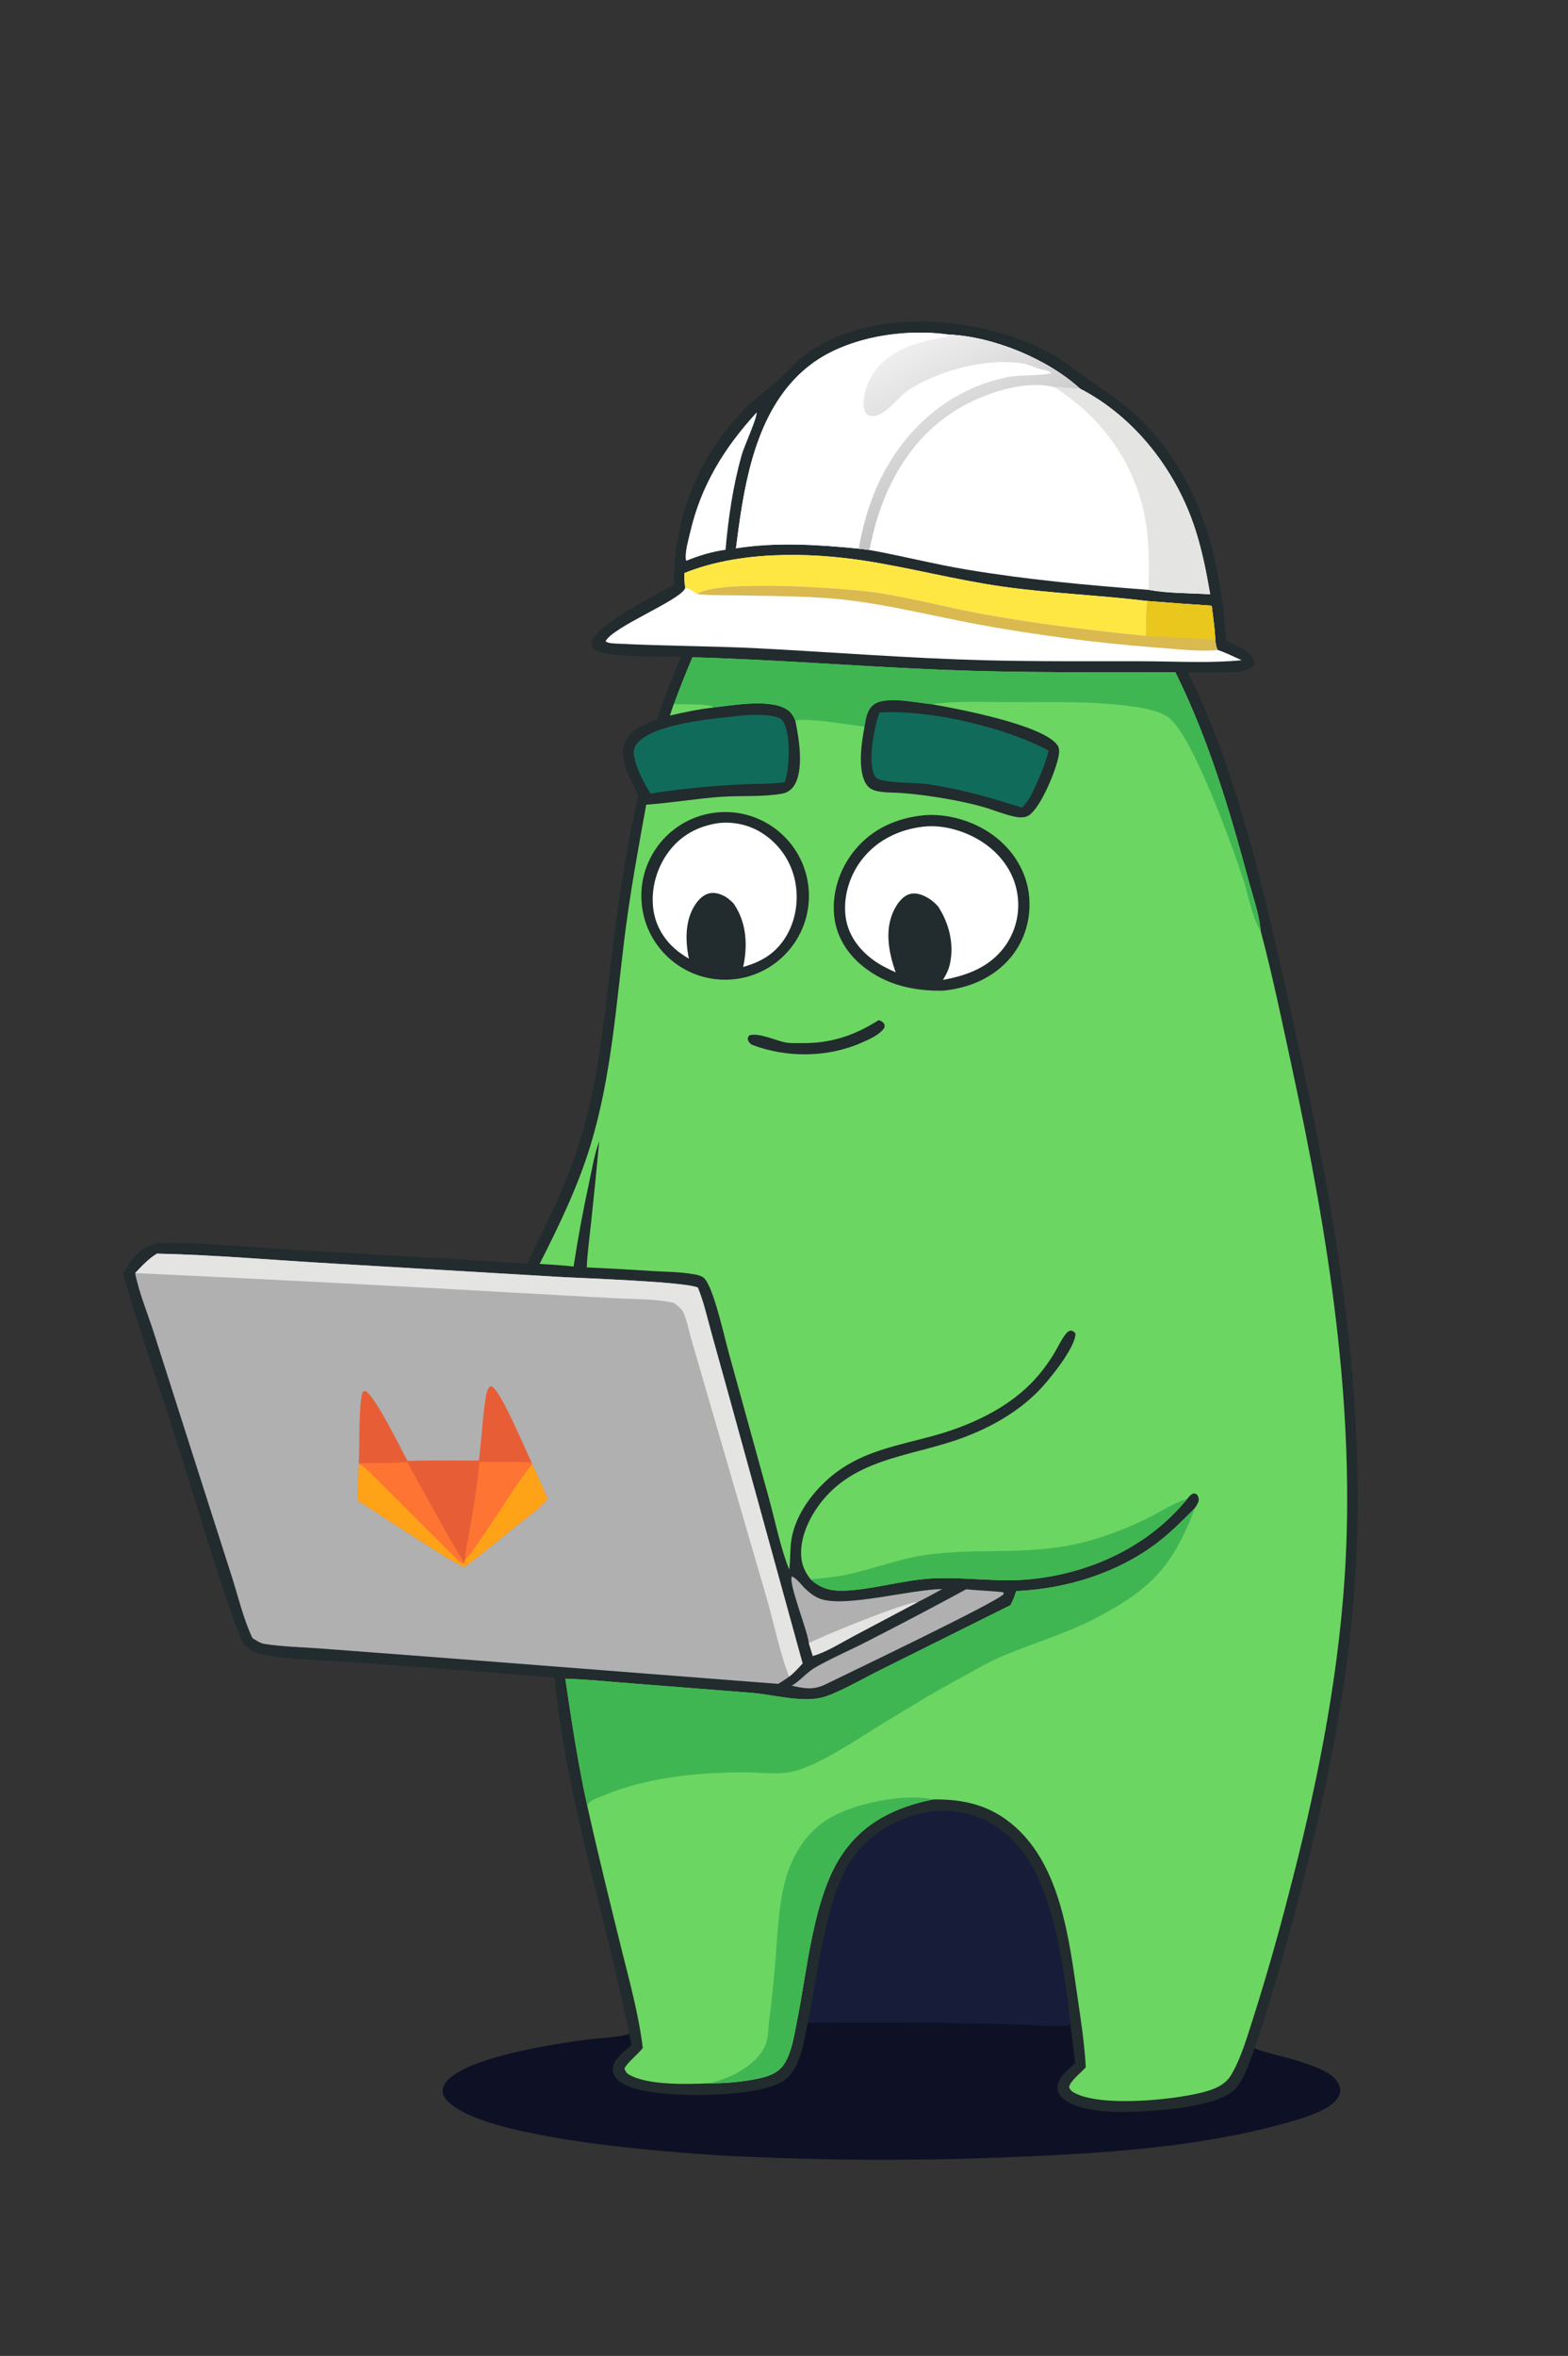
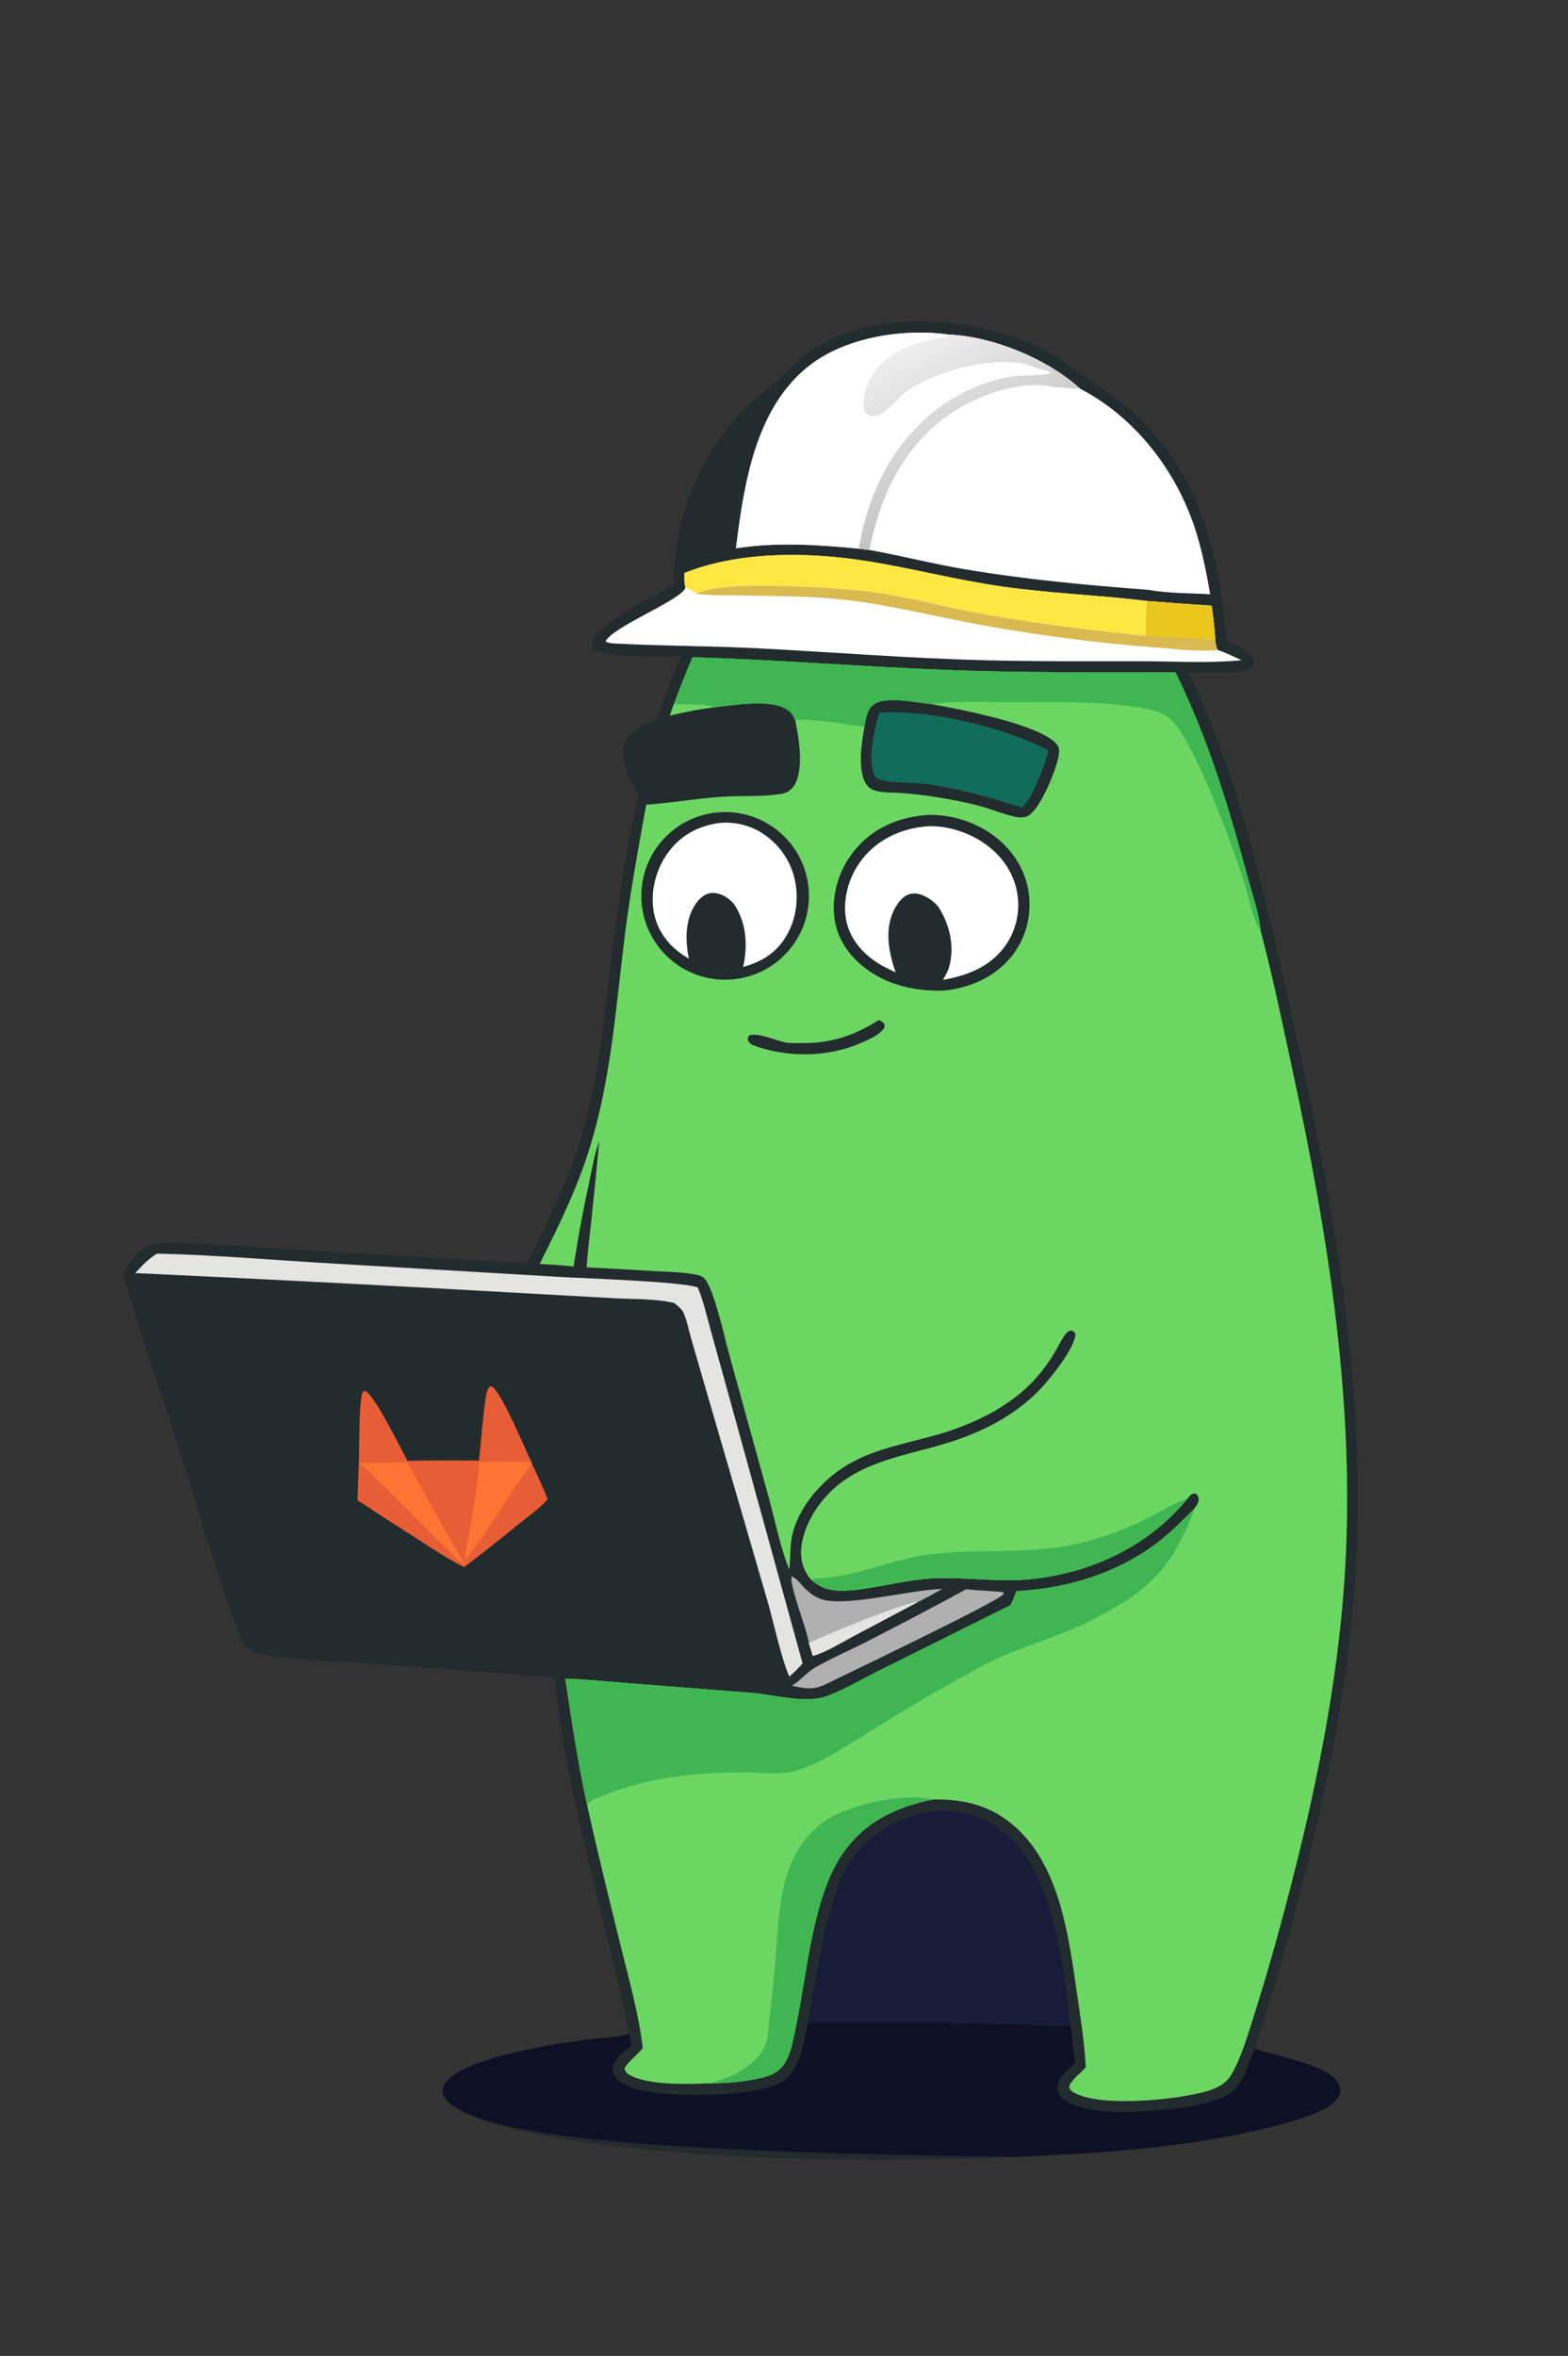
<svg xmlns="http://www.w3.org/2000/svg" width="323" height="485" viewBox="0 0 323 485" fill="none">
  <rect x="0" y="0" width="323" height="485" fill="#333333" stroke="none" />
  <path d="M138.85 120.385C138.671 107.128 143.703 94.331 152.866 84.746C155.242 82.269 157.929 80.344 160.484 78.094C162.319 76.476 163.888 74.563 165.838 73.073C172.234 68.189 180.68 66.377 188.596 66.218C198.308 66.023 209.062 68.433 217.482 73.383C219.824 74.76 221.883 76.527 224.109 78.068C227.789 80.616 231.276 82.849 234.528 85.975C247.182 98.142 251.481 114.816 252.529 131.886C254.344 132.756 257.571 133.917 258.283 135.997C258.426 136.415 258.322 136.603 258.213 137.017C257.118 138.222 255.094 138.32 253.573 138.391C250.619 138.529 247.63 138.43 244.672 138.405C254.796 158.423 260.503 184.236 265.426 206.094C274.174 244.927 281.752 284.644 279.17 324.653C277.881 344.607 274.101 364.624 269.256 383.998C266.373 395.757 263.079 407.412 259.38 418.938C259.085 419.837 258.781 420.73 258.466 421.619C259.546 422.648 271.206 424.335 274.78 427.729C275.473 428.388 276.096 429.335 276.082 430.325C276.068 431.325 275.434 432.215 274.729 432.871C272.439 435 266.765 436.539 263.772 437.35C246.192 442.116 227.146 443.267 209.025 444.04C188.995 444.892 168.935 444.797 148.914 443.75C138.05 443.094 98.554 440.324 91.888 432.18C91.425 431.612 91.081 430.839 91.212 430.092C92.296 423.9 115.142 420.645 120.64 419.913C122.074 419.724 128.693 419.298 129.408 418.714C129.472 418.661 129.531 418.604 129.592 418.55C124.64 394.164 116.738 370.207 114.211 345.37C100.436 344.15 86.618 343.251 72.828 342.21C67.279 341.79 59.084 341.686 53.888 340.522C52.388 340.185 51.135 339.585 50.163 338.358C48.404 336.138 37.986 301.678 36.372 296.634C32.717 285.206 28.687 273.78 25.357 262.259C26.748 259.703 28.582 257.026 31.522 256.148C34.691 255.201 54.751 256.954 59.942 257.255L108.543 260.097C112.794 251.693 116.923 243.367 119.654 234.316C123.274 222.321 124.429 209.926 125.926 197.548C127.297 186.213 128.916 174.849 131.513 163.722C130.073 160.709 127.46 156.514 128.657 153.109C129.406 150.977 131.367 149.797 133.321 148.913C133.983 148.614 134.664 148.357 135.346 148.107C136.826 143.732 138.481 139.417 140.308 135.174C137.655 135.12 123.859 135.436 122.292 133.563C121.926 133.125 121.847 132.622 121.974 132.074C122.787 128.584 135.529 122.252 138.85 120.385Z" fill="#222B2D" />
-   <path d="M220.432 416.409C220.843 419.169 221.115 421.954 221.462 424.723C220.104 426.039 217.847 427.676 217.814 429.704C217.801 430.489 218.144 431.177 218.691 431.726C221.827 434.867 229.589 434.874 233.814 434.722C238.666 434.549 250.947 433.764 254.439 430.051C256.373 427.997 257.472 424.253 258.465 421.619C259.546 422.648 271.206 424.335 274.779 427.729C275.473 428.389 276.096 429.335 276.082 430.325C276.067 431.325 275.433 432.215 274.729 432.871C272.439 435 266.765 436.539 263.772 437.35C246.191 442.116 227.145 443.267 209.025 444.04C188.994 444.892 168.935 444.797 148.914 443.75C138.049 443.094 98.553 440.324 91.888 432.18C91.424 431.612 91.081 430.839 91.212 430.092C92.296 423.9 115.141 420.645 120.64 419.913C122.073 419.724 128.692 419.298 129.408 418.714C129.471 418.661 129.53 418.604 129.592 418.55L130.072 420.989C128.826 422.105 126.779 423.591 126.312 425.244C126.106 425.988 126.225 426.786 126.64 427.439C127.753 429.215 130.638 429.988 132.537 430.404C138.9 431.802 156.121 431.855 161.47 428.326C164.862 426.086 165.615 420.118 166.413 416.409C181.047 416.241 195.682 416.355 210.311 416.752C211.723 416.8 219.531 417.437 220.287 416.812L220.432 416.409Z" fill="#0E1125" />
+   <path d="M220.432 416.409C220.843 419.169 221.115 421.954 221.462 424.723C220.104 426.039 217.847 427.676 217.814 429.704C217.801 430.489 218.144 431.177 218.691 431.726C221.827 434.867 229.589 434.874 233.814 434.722C238.666 434.549 250.947 433.764 254.439 430.051C256.373 427.997 257.472 424.253 258.465 421.619C259.546 422.648 271.206 424.335 274.779 427.729C275.473 428.389 276.096 429.335 276.082 430.325C276.067 431.325 275.433 432.215 274.729 432.871C272.439 435 266.765 436.539 263.772 437.35C246.191 442.116 227.145 443.267 209.025 444.04C138.049 443.094 98.553 440.324 91.888 432.18C91.424 431.612 91.081 430.839 91.212 430.092C92.296 423.9 115.141 420.645 120.64 419.913C122.073 419.724 128.692 419.298 129.408 418.714C129.471 418.661 129.53 418.604 129.592 418.55L130.072 420.989C128.826 422.105 126.779 423.591 126.312 425.244C126.106 425.988 126.225 426.786 126.64 427.439C127.753 429.215 130.638 429.988 132.537 430.404C138.9 431.802 156.121 431.855 161.47 428.326C164.862 426.086 165.615 420.118 166.413 416.409C181.047 416.241 195.682 416.355 210.311 416.752C211.723 416.8 219.531 417.437 220.287 416.812L220.432 416.409Z" fill="#0E1125" />
  <path d="M166.412 416.408C168.284 407.144 170.074 391.716 174.692 383.959C176.404 381.083 178.867 378.588 181.658 376.749C186.598 373.49 192.807 371.957 198.641 373.238C204.312 374.481 208.837 378.14 211.9 382.988C217.267 391.486 219.419 406.355 220.43 416.408L220.286 416.811C219.53 417.436 211.722 416.799 210.31 416.752C195.681 416.354 181.046 416.241 166.412 416.408Z" fill="#171C39" />
  <path d="M142.645 135.307C159.867 135.793 177.042 137.213 194.256 137.89C210.213 138.518 226.159 138.391 242.124 138.39C248.851 151.91 253.282 166.674 257.192 181.219C258.059 184.442 259.443 188.307 259.688 191.616C262.184 201.004 264.152 210.581 266.202 220.074C273.64 254.512 279.352 289.853 276.957 325.202C275.466 347.209 270.89 369.396 265.271 390.685C263.134 398.949 260.778 407.157 258.205 415.295C256.944 419.203 255.706 423.597 253.625 427.145C252.332 429.347 249.89 430.202 247.531 430.795C241.507 432.303 226.631 433.836 221.185 430.776C220.672 430.489 220.461 430.218 220.219 429.691C220.426 428.379 222.761 426.656 223.661 425.571C223.401 420.581 222.606 415.579 221.89 410.639C220.21 399.053 218.449 384.518 209.269 376.216C204.289 371.712 198.752 370.349 192.19 370.444C184.433 372.018 177.782 375.2 173.269 382.067C167.464 390.899 166.28 405.825 164.154 416.206C163.577 419.026 163.122 422.572 161.488 424.982C160.273 426.773 158.388 427.426 156.349 427.874C153.098 428.587 149.429 428.905 146.111 428.88C141.759 429.069 133.641 429.331 129.764 427.196C129.05 426.805 128.856 426.53 128.626 425.795C129.493 424.347 131.144 423.149 132.239 421.821L132.409 421.616C131.578 414.635 129.569 407.5 127.88 400.674C125.504 391.07 123.135 381.493 120.994 371.835C119.065 363.138 117.754 354.388 116.453 345.582C121.045 345.727 125.677 346.219 130.259 346.566L154.936 348.506C159.294 348.875 164.747 350.427 169.02 349.534C172.012 348.909 178.004 345.436 181.096 343.91L208.169 330.441C208.652 329.491 209.013 328.561 209.344 327.548C219.653 327.088 230.194 323.858 238.45 317.552C241.175 315.471 243.6 313.028 246.014 310.6C246.397 310.093 246.701 309.661 246.895 309.05C246.993 308.743 246.892 308.191 246.727 307.92C246.478 307.506 246.366 307.532 245.924 307.438C245.298 307.617 245.027 308.02 244.621 308.506C236.657 318.297 224.865 323.795 212.434 325.088C205.458 325.814 198.585 324.536 191.621 324.965C185.643 325.334 178.273 327.589 172.899 327.466C170.791 327.419 169.024 326.845 167.398 325.495C167.255 325.378 167.117 325.255 166.985 325.123C165.647 323.416 164.998 321.792 165.014 319.596C165.036 316.502 166.381 313.28 168.074 310.739C175.2 300.044 187.418 300.033 198.3 295.992C204.057 293.854 209.479 290.815 213.835 286.439C215.968 284.296 221.545 277.465 221.545 274.539C221.211 274.059 221.107 274.076 220.572 273.897C220.004 274.096 219.906 274.184 219.526 274.649C218.639 275.735 217.983 277.219 217.259 278.43C215.924 280.664 214.251 282.895 212.426 284.75C206.97 290.295 199.307 293.686 191.902 295.684C185.029 297.538 178.079 298.73 172.247 303.119C167.942 306.359 163.904 311.492 163.031 316.925C162.698 318.994 162.863 321.066 162.573 323.139C160.728 318.508 159.696 313.162 158.365 308.342L150.085 278.363C149.133 274.928 147.112 265.577 145.188 263.28C144.646 262.633 143.691 262.465 142.898 262.321C140.191 261.829 137.282 261.831 134.535 261.667C129.981 261.373 125.425 261.121 120.867 260.91C120.997 257.886 121.436 254.818 121.75 251.805C122.357 246.183 122.919 240.556 123.437 234.926C122.448 237.619 121.957 240.635 121.358 243.444C120.107 249.172 119.04 254.939 118.158 260.736C115.843 260.452 113.485 260.349 111.158 260.195C115.201 252.228 119.092 244.185 121.69 235.609C125.923 221.63 126.903 206.96 128.712 192.539C129.847 183.49 131.493 174.621 133.114 165.656C138.245 165.295 143.353 164.408 148.498 164.041C152.597 163.748 157.014 164.105 161.043 163.402C162.105 163.217 162.988 162.648 163.578 161.738C165.669 158.512 164.594 151.964 163.824 148.337C163.52 147.585 163.133 146.854 162.49 146.335C159.17 143.653 150.852 145.239 146.841 145.65C143.864 145.981 140.938 146.61 138.023 147.279L138.809 144.982C140.01 141.726 141.288 138.5 142.645 135.307Z" fill="#6CD663" />
  <path d="M209.344 327.548C219.654 327.087 230.194 323.857 238.45 317.552C241.175 315.47 243.6 313.027 246.014 310.6C245.358 312.826 244.346 314.974 243.287 317.034C239.319 324.762 234.364 328.434 226.911 332.5C220.057 336.238 213.592 337.954 206.562 340.903C203.399 342.228 200.218 344.18 197.181 345.811C191.986 348.596 186.927 351.747 181.886 354.801C176.911 357.813 168.205 363.835 162.771 364.813C159.676 365.371 156.138 364.841 152.984 364.857C143.518 364.901 133.524 365.888 124.691 369.481C123.802 369.844 121.317 370.635 121.017 371.604C120.995 371.676 121.002 371.755 120.994 371.834C119.066 363.138 117.754 354.388 116.453 345.581C121.045 345.726 125.677 346.218 130.26 346.565L154.937 348.505C159.294 348.874 164.748 350.426 169.02 349.533C172.013 348.909 178.004 345.436 181.096 343.909L208.169 330.44C208.653 329.491 209.013 328.56 209.344 327.548Z" fill="#40B653" />
  <path d="M142.645 135.307C159.867 135.793 177.042 137.213 194.257 137.89C210.213 138.518 226.159 138.391 242.125 138.39C248.852 151.91 253.283 166.674 257.193 181.219C258.06 184.442 259.443 188.307 259.689 191.616C258.196 189.764 256.957 183.605 256.076 180.939C253.922 174.42 245.699 151.43 240.739 147.717C238.792 146.259 235.49 145.748 233.091 145.416C224.925 144.287 216.348 144.559 208.124 144.553C202.825 144.55 197.133 144.243 191.875 144.97C188.836 144.733 182.19 143.118 179.812 145.197C178.542 146.308 178.356 148.041 178.087 149.617C174.822 149.205 166.662 147.751 163.824 148.337C163.52 147.585 163.134 146.854 162.491 146.335C159.17 143.653 150.853 145.239 146.841 145.65C143.865 145.981 140.938 146.61 138.023 147.279L138.81 144.982C140.01 141.726 141.289 138.5 142.645 135.307Z" fill="#40B653" />
  <path d="M138.81 144.98C140.197 145.012 146.037 144.88 146.837 145.526L146.841 145.649C143.865 145.979 140.938 146.608 138.023 147.278L138.81 144.98Z" fill="#6CD663" />
  <path d="M178.087 149.619C178.355 148.042 178.542 146.309 179.812 145.199C182.189 143.119 188.835 144.734 191.875 144.972C197.177 145.872 214.703 149.193 217.777 153.338C218.272 154.005 218.218 154.837 218.078 155.615C217.549 158.535 214.426 166.212 211.951 167.847C211.012 168.467 209.709 168.29 208.668 168.046C206.545 167.547 204.496 166.682 202.395 166.087C199.492 165.264 196.398 164.669 193.422 164.187C190.835 163.768 188.2 163.436 185.585 163.244C183.969 163.125 182.254 163.219 180.671 162.86C179.656 162.63 178.91 162.221 178.36 161.304C176.636 158.427 177.466 152.815 178.087 149.619Z" fill="#222B2D" />
  <path d="M181.153 146.699C191.181 145.983 207.143 149.733 215.999 154.511C215.25 157.783 213.741 160.913 212.307 163.926C211.804 164.79 211.207 165.517 210.563 166.277C204.152 164.252 197.948 162.43 191.271 161.466C188.227 161.027 184.114 161.306 181.311 160.518C180.733 160.355 180.366 160.111 180.099 159.551C178.702 156.627 180.113 149.685 181.153 146.699Z" fill="#116B5B" />
  <path d="M146.113 428.881C148.495 428.244 150.652 427.522 152.762 426.197C154.734 424.954 156.737 423.219 157.662 421.024C158.297 419.519 158.229 417.592 158.44 415.98C159.016 411.574 159.451 407.202 159.791 402.77C160.16 397.96 160.386 392.995 161.467 388.282C162.765 382.614 165.651 377.498 170.705 374.394C175.753 371.293 186.335 369.07 192.192 370.445C184.435 372.019 177.784 375.202 173.271 382.068C167.466 390.9 166.282 405.827 164.156 416.207C163.579 419.027 163.124 422.573 161.49 424.983C160.275 426.774 158.39 427.427 156.351 427.875C153.1 428.588 149.431 428.907 146.113 428.881Z" fill="#40B653" />
  <path d="M166.986 325.125C169.82 324.838 172.692 324.592 175.47 323.936C180.736 322.693 185.662 320.769 191.07 320.047C202.74 318.495 212.509 320.479 224.47 317.164C228.681 315.959 232.77 314.36 236.681 312.389C239.172 311.128 241.743 309.471 244.386 308.585L244.622 308.508C236.659 318.299 224.866 323.797 212.435 325.09C205.459 325.816 198.586 324.538 191.622 324.967C185.645 325.336 178.275 327.592 172.901 327.469C170.793 327.421 169.025 326.847 167.399 325.497C167.257 325.38 167.119 325.257 166.986 325.125Z" fill="#40B653" />
  <path d="M190.404 167.823C195.62 167.418 201.315 169.257 205.356 172.537C209.05 175.535 211.551 179.764 211.996 184.534C212.418 189.069 211.132 193.577 208.205 197.089C204.682 201.315 199.646 203.417 194.264 203.943C188.227 204.053 182.489 202.769 177.704 198.892C174.45 196.256 172.217 192.638 171.825 188.428C171.37 183.541 173.062 178.626 176.187 174.881C179.825 170.521 184.847 168.361 190.404 167.823Z" fill="#222B2D" />
  <path d="M190.189 170.184C194.329 169.685 199.077 171.148 202.502 173.437C205.994 175.77 208.643 179.246 209.461 183.411C210.247 187.262 209.439 191.268 207.221 194.513C204.106 198.989 199.405 200.807 194.242 201.721C194.892 200.675 195.402 199.68 195.671 198.47C196.584 194.35 195.528 190.16 193.289 186.664C192.669 185.959 191.979 185.324 191.161 184.853C190.01 184.19 188.683 183.671 187.349 184.075C185.841 184.531 184.746 186.129 184.099 187.481C182.181 191.487 183.08 196.162 184.501 200.163C182.803 199.412 181.148 198.581 179.66 197.46C176.796 195.303 174.645 192.306 174.188 188.691C173.659 184.513 175.04 180.126 177.632 176.842C180.736 172.909 185.278 170.749 190.189 170.184Z" fill="white" />
  <path d="M147.64 167.261C157.174 166.298 165.668 173.283 166.562 182.822C167.456 192.361 160.407 200.802 150.86 201.626C141.41 202.441 133.072 195.482 132.188 186.041C131.303 176.6 138.203 168.214 147.64 167.261Z" fill="#222B2D" />
  <path d="M147.925 169.456C150.794 169.117 153.698 169.675 156.237 171.055C159.77 173.018 162.379 176.303 163.492 180.187C164.646 184.188 164.193 188.797 162.128 192.428C160.038 196.106 157.052 197.952 153.084 199.058C153.145 198.804 153.199 198.548 153.245 198.29C154.026 193.967 153.634 189.636 151.097 185.969C150.751 185.636 150.401 185.296 150.02 185.002C149.036 184.242 147.53 183.638 146.286 183.867C145.004 184.103 144.001 185.07 143.294 186.113C141.054 189.413 141.164 193.606 141.897 197.359C141.282 196.99 140.683 196.595 140.101 196.175C137.22 194.099 135.184 191.026 134.628 187.497C133.966 183.296 135.179 178.807 137.697 175.406C140.259 171.945 143.726 170.106 147.925 169.456Z" fill="white" />
  <path d="M181.018 210C181.35 210.138 181.719 210.268 181.958 210.549C182.312 210.967 182.231 211.084 182.168 211.593C181.161 213.073 179.07 213.955 177.465 214.662C170.475 217.74 161.97 217.806 154.867 215.069C154.439 214.785 154.288 214.539 154.06 214.098C154.06 213.558 154.017 213.538 154.374 213.141C156.186 212.538 159.74 214.178 161.684 214.582C162.735 214.8 164.015 214.725 165.09 214.739C171.124 214.823 175.973 213.202 181.018 210Z" fill="#222B2D" />
-   <path d="M32.338 258.078C44.331 258.338 56.416 259.424 68.402 260.108L115.272 262.873C119.688 263.135 141.036 263.839 143.748 265.064C144.935 267.908 145.631 271.074 146.456 274.044L150.608 289.009L165.331 342.441C164.464 343.375 163.619 344.337 162.608 345.123C161.884 345.687 161.077 346.157 160.303 346.652L87.323 340.981L65.714 339.35C62.004 339.073 58.136 339.003 54.471 338.42C53.598 338.281 52.758 337.694 52.012 337.24C50.148 333.366 49.064 328.651 47.742 324.538L39.604 299.136L31.675 274.326C30.412 270.388 28.627 266.123 27.836 262.083C29.221 260.604 30.587 259.135 32.338 258.078Z" fill="#B0B0B1" />
  <path d="M32.338 258.078C44.331 258.338 56.416 259.424 68.402 260.108L115.272 262.873C119.688 263.135 141.036 263.839 143.748 265.064C144.935 267.908 145.631 271.074 146.456 274.044L150.608 289.009L165.331 342.441C164.464 343.375 163.619 344.337 162.608 345.123C161.206 342.347 159.2 333.48 158.222 330.017L145.729 287.122L142.31 275.35C141.828 273.688 141.474 271.645 140.723 270.104C140.383 269.405 139.469 268.745 138.882 268.237C135.075 267.347 130.728 267.483 126.811 267.271L106.647 266.156C80.384 264.655 54.114 263.297 27.836 262.083C29.221 260.604 30.587 259.135 32.338 258.078Z" fill="#E4E4E3" />
  <path d="M98.641 300.681C99.181 296.539 99.359 292.33 99.983 288.203C100.119 287.303 100.251 285.932 101.008 285.375C101.092 285.394 101.177 285.407 101.259 285.431C103.022 285.933 108.281 298.525 109.5 301.076L109.59 301.376C110.725 303.771 111.861 306.154 112.817 308.628C111.024 310.661 108.583 312.352 106.468 314.057C102.903 316.975 99.288 319.833 95.622 322.624C92.139 320.896 88.847 318.656 85.575 316.562C81.576 314.025 77.598 311.456 73.641 308.857L73.906 301.374L73.908 301.21C74.091 298.636 73.804 287.807 74.831 286.417L75.344 286.388C77.399 287.628 82.424 297.975 83.954 300.752C88.841 300.595 93.751 300.684 98.641 300.681Z" fill="#E75E36" />
-   <path d="M73.906 301.379C75.223 301.812 77.008 303.952 78.045 304.933C80.262 307.033 94.335 321.38 95.122 321.778C95.246 321.841 95.399 321.8 95.537 321.809L95.696 321.614L95.772 321.09C97.182 319.696 98.331 317.788 99.468 316.163C102.859 311.311 105.923 306.008 109.59 301.381C110.725 303.776 111.861 306.159 112.817 308.633C111.024 310.666 108.583 312.357 106.468 314.062C102.903 316.98 99.288 319.838 95.622 322.629C92.139 320.901 88.847 318.661 85.575 316.567C81.576 314.03 77.598 311.461 73.641 308.862L73.906 301.379Z" fill="#FEA318" />
  <path d="M109.498 301.078L109.589 301.378C105.921 306.006 102.857 311.308 99.466 316.16C98.329 317.785 97.18 319.693 95.769 321.087C95.823 319.236 96.379 317.264 96.682 315.424C97.471 310.637 98.375 305.767 98.741 300.928C102.324 301.061 105.921 300.814 109.498 301.078Z" fill="#FE7432" />
  <path d="M83.885 300.98C85.322 303.513 94.924 321.244 95.696 321.613L95.537 321.808C95.398 321.799 95.245 321.84 95.122 321.777C94.334 321.379 80.262 307.032 78.044 304.932C77.008 303.951 75.223 301.811 73.906 301.378L73.908 301.214C77.198 301.162 80.611 301.266 83.885 300.98Z" fill="#FE7432" />
  <path d="M151.604 112.874C151.786 111.428 151.976 109.984 152.175 108.54C153.851 96.473 156.803 82.683 167.155 74.949C174.659 69.343 186.323 67.575 195.426 68.883C204.541 69.273 215.714 73.855 222.47 80.004C233.85 85.869 242.384 96.996 246.253 109.072C247.645 113.419 248.519 117.854 249.291 122.343C245.169 122.087 240.639 122.171 236.597 121.433C224.146 120.497 211.459 119.317 199.146 117.26C192.406 116.134 185.796 114.43 179.075 113.222L176.895 112.945C168.562 112.128 159.906 111.559 151.604 112.874Z" fill="white" />
  <path d="M151.604 112.874C151.786 111.428 151.976 109.984 152.175 108.54C153.851 96.473 156.803 82.683 167.155 74.949C174.659 69.343 186.323 67.575 195.426 68.883C204.541 69.273 215.714 73.855 222.47 80.004C220.715 80.01 218.905 79.773 217.145 79.691C211.003 78.154 202.566 81.037 197.302 84.209C187.972 89.832 182.427 99.364 179.879 109.751C179.598 110.905 179.329 112.062 179.075 113.222L176.895 112.945C168.562 112.128 159.906 111.559 151.604 112.874Z" fill="white" />
  <path d="M195.423 68.881C204.538 69.271 215.712 73.853 222.467 80.002C220.713 80.008 218.903 79.771 217.142 79.689C211 78.152 202.563 81.036 197.3 84.207C187.969 89.83 182.424 99.362 179.876 109.749C179.595 110.903 179.327 112.06 179.072 113.22L176.893 112.944C177.642 108.599 178.852 104.245 180.636 100.208C185.684 88.787 195.235 80.056 207.685 77.605C210.059 77.138 215.053 77.382 216.592 76.784C216.509 76.724 216.341 76.596 216.238 76.542C215.584 76.201 214.701 76.132 213.993 75.903C212.809 75.518 211.765 74.99 210.515 74.799C203.182 73.681 193.387 76.249 187.203 80.266C185.016 81.686 183.084 84.799 180.577 85.527C179.857 85.736 179.319 85.714 178.656 85.37C178.253 84.948 178.062 84.62 177.96 84.035C177.559 81.726 178.712 78.516 180.037 76.649C183.614 71.609 189.454 70.294 195.16 69.306L195.423 68.881Z" fill="url(#paint0_linear_1968_578)" />
-   <path d="M217.145 79.689C218.905 79.772 220.715 80.008 222.469 80.002C233.85 85.868 242.384 96.995 246.253 109.071C247.645 113.417 248.519 117.853 249.291 122.342C245.169 122.086 240.639 122.17 236.597 121.432C236.722 115.996 236.795 110.479 235.575 105.147C233.105 94.353 226.447 85.535 217.145 79.689Z" fill="#E4E4E3" />
  <path d="M140.984 117.976C152.172 113.441 166.441 113.624 178.189 115.449C187.643 116.917 196.903 119.39 206.405 120.744C216.326 122.158 226.408 122.511 236.354 123.726C240.768 124.085 245.185 124.406 249.605 124.69C249.894 127.042 250.255 129.436 250.344 131.806C250.446 132.51 250.505 133.172 250.84 133.81C252.5 134.334 254.168 135.212 255.769 135.91C255.015 135.988 254.259 136.051 253.502 136.1C247.49 136.485 241.303 136.136 235.271 136.128C224.446 136.113 213.6 136.199 202.779 135.922C187.16 135.522 171.598 134.254 156 133.46C146.459 132.975 136.899 133 127.365 132.507C126.63 132.469 125.286 132.494 124.736 132.009C126.395 128.96 139.768 123.748 141.112 121.17C141.136 121.126 141.155 121.079 141.177 121.033C140.978 120.002 140.974 119.023 140.984 117.976Z" fill="white" />
  <path d="M140.982 117.976C152.17 113.441 166.438 113.624 178.187 115.449C187.64 116.917 196.9 119.39 206.403 120.744C216.324 122.158 226.405 122.511 236.352 123.726C236.037 126.088 236.109 128.542 236.092 130.923C224.917 129.752 213.719 128.457 202.658 126.448C195.39 125.127 188.178 123.19 180.893 122.045C174.989 121.118 147.92 119.146 143.601 122.291C142.862 121.805 142.07 121.127 141.174 121.033C140.975 120.002 140.971 119.023 140.982 117.976Z" fill="#FEE743" />
  <path d="M143.6 122.291C147.919 119.146 174.988 121.117 180.892 122.045C188.176 123.19 195.389 125.127 202.657 126.447C213.717 128.456 224.915 129.752 236.091 130.923C236.108 128.541 236.036 126.087 236.351 123.726C240.765 124.084 245.182 124.405 249.601 124.69C249.89 127.042 250.252 129.436 250.34 131.806C250.443 132.509 250.502 133.171 250.836 133.81C246.69 134.216 242.017 133.563 237.862 133.282C225.546 132.328 213.29 130.726 201.143 128.482C192.524 126.86 184.059 124.743 175.351 123.63C167.859 122.672 160.033 122.74 152.484 122.579C149.533 122.517 146.534 122.611 143.6 122.291Z" fill="#D9B950" />
  <path d="M236.352 123.727C240.766 124.085 245.182 124.406 249.602 124.69C249.891 127.042 250.253 129.436 250.341 131.807C245.65 131.144 240.817 131.39 236.092 130.924C236.109 128.542 236.037 126.088 236.352 123.727Z" fill="#EAC71C" />
-   <path d="M151.34 147.482C153.605 147.095 157.784 146.952 159.986 147.624C160.687 147.839 161.108 148.099 161.452 148.755C162.908 151.534 162.66 158.157 161.652 161.037C158.784 161.418 155.819 161.359 152.93 161.479C149.046 161.645 145.17 161.946 141.307 162.382C138.866 162.654 136.447 162.968 134.024 163.374C132.643 161.232 131.084 158.206 130.622 155.697C130.449 154.751 130.555 153.949 131.148 153.17C134.271 149.067 146.605 147.945 151.34 147.482Z" fill="#116B5B" />
  <path d="M199.036 327.172C201.578 327.459 204.144 327.487 206.68 327.787L206.749 328.165C205.411 329.806 174.742 344.448 169.997 346.776C167.462 347.974 165.722 347.596 163.096 347.028C164.93 345.943 166.181 344.278 167.984 343.246C171.297 341.35 174.929 339.799 178.336 338.061C185.281 334.518 192.181 330.888 199.036 327.172Z" fill="#B0B0B1" />
  <path d="M166.614 338.276C166.313 335.532 162.461 326.183 163.093 324.533C164.063 324.842 165.105 326.309 165.854 327.031C166.804 327.949 167.962 328.845 169.244 329.233C174.591 330.858 187.466 327.236 194.118 327.123C192.445 328.041 190.78 328.978 189.063 329.813L175.909 336.781C173.223 338.204 170.351 340.049 167.434 340.91L166.614 338.276Z" fill="#B0B0B1" />
  <path d="M166.611 338.277C169.445 336.766 186.765 329.713 189.06 329.814L175.907 336.781C173.22 338.204 170.348 340.049 167.431 340.91L166.611 338.277Z" fill="#E4E4E3" />
-   <path d="M155.876 84.9C155.946 86.164 153.299 91.822 152.756 93.76C151.005 100.017 150.012 106.709 149.457 113.177C146.66 113.578 143.978 114.372 141.37 115.446C141.304 115.242 141.25 115.078 141.245 114.861C141.2 113.176 141.791 111.23 142.167 109.597C144.393 99.931 149.226 92.129 155.876 84.9Z" fill="white" />
  <defs>
    <linearGradient id="paint0_linear_1968_578" x1="201.368" y1="99.959" x2="185.824" y2="72.06" gradientUnits="userSpaceOnUse">
      <stop stop-color="#C5C4C4" />
      <stop offset="1" stop-color="#EDEEED" />
    </linearGradient>
  </defs>
</svg>